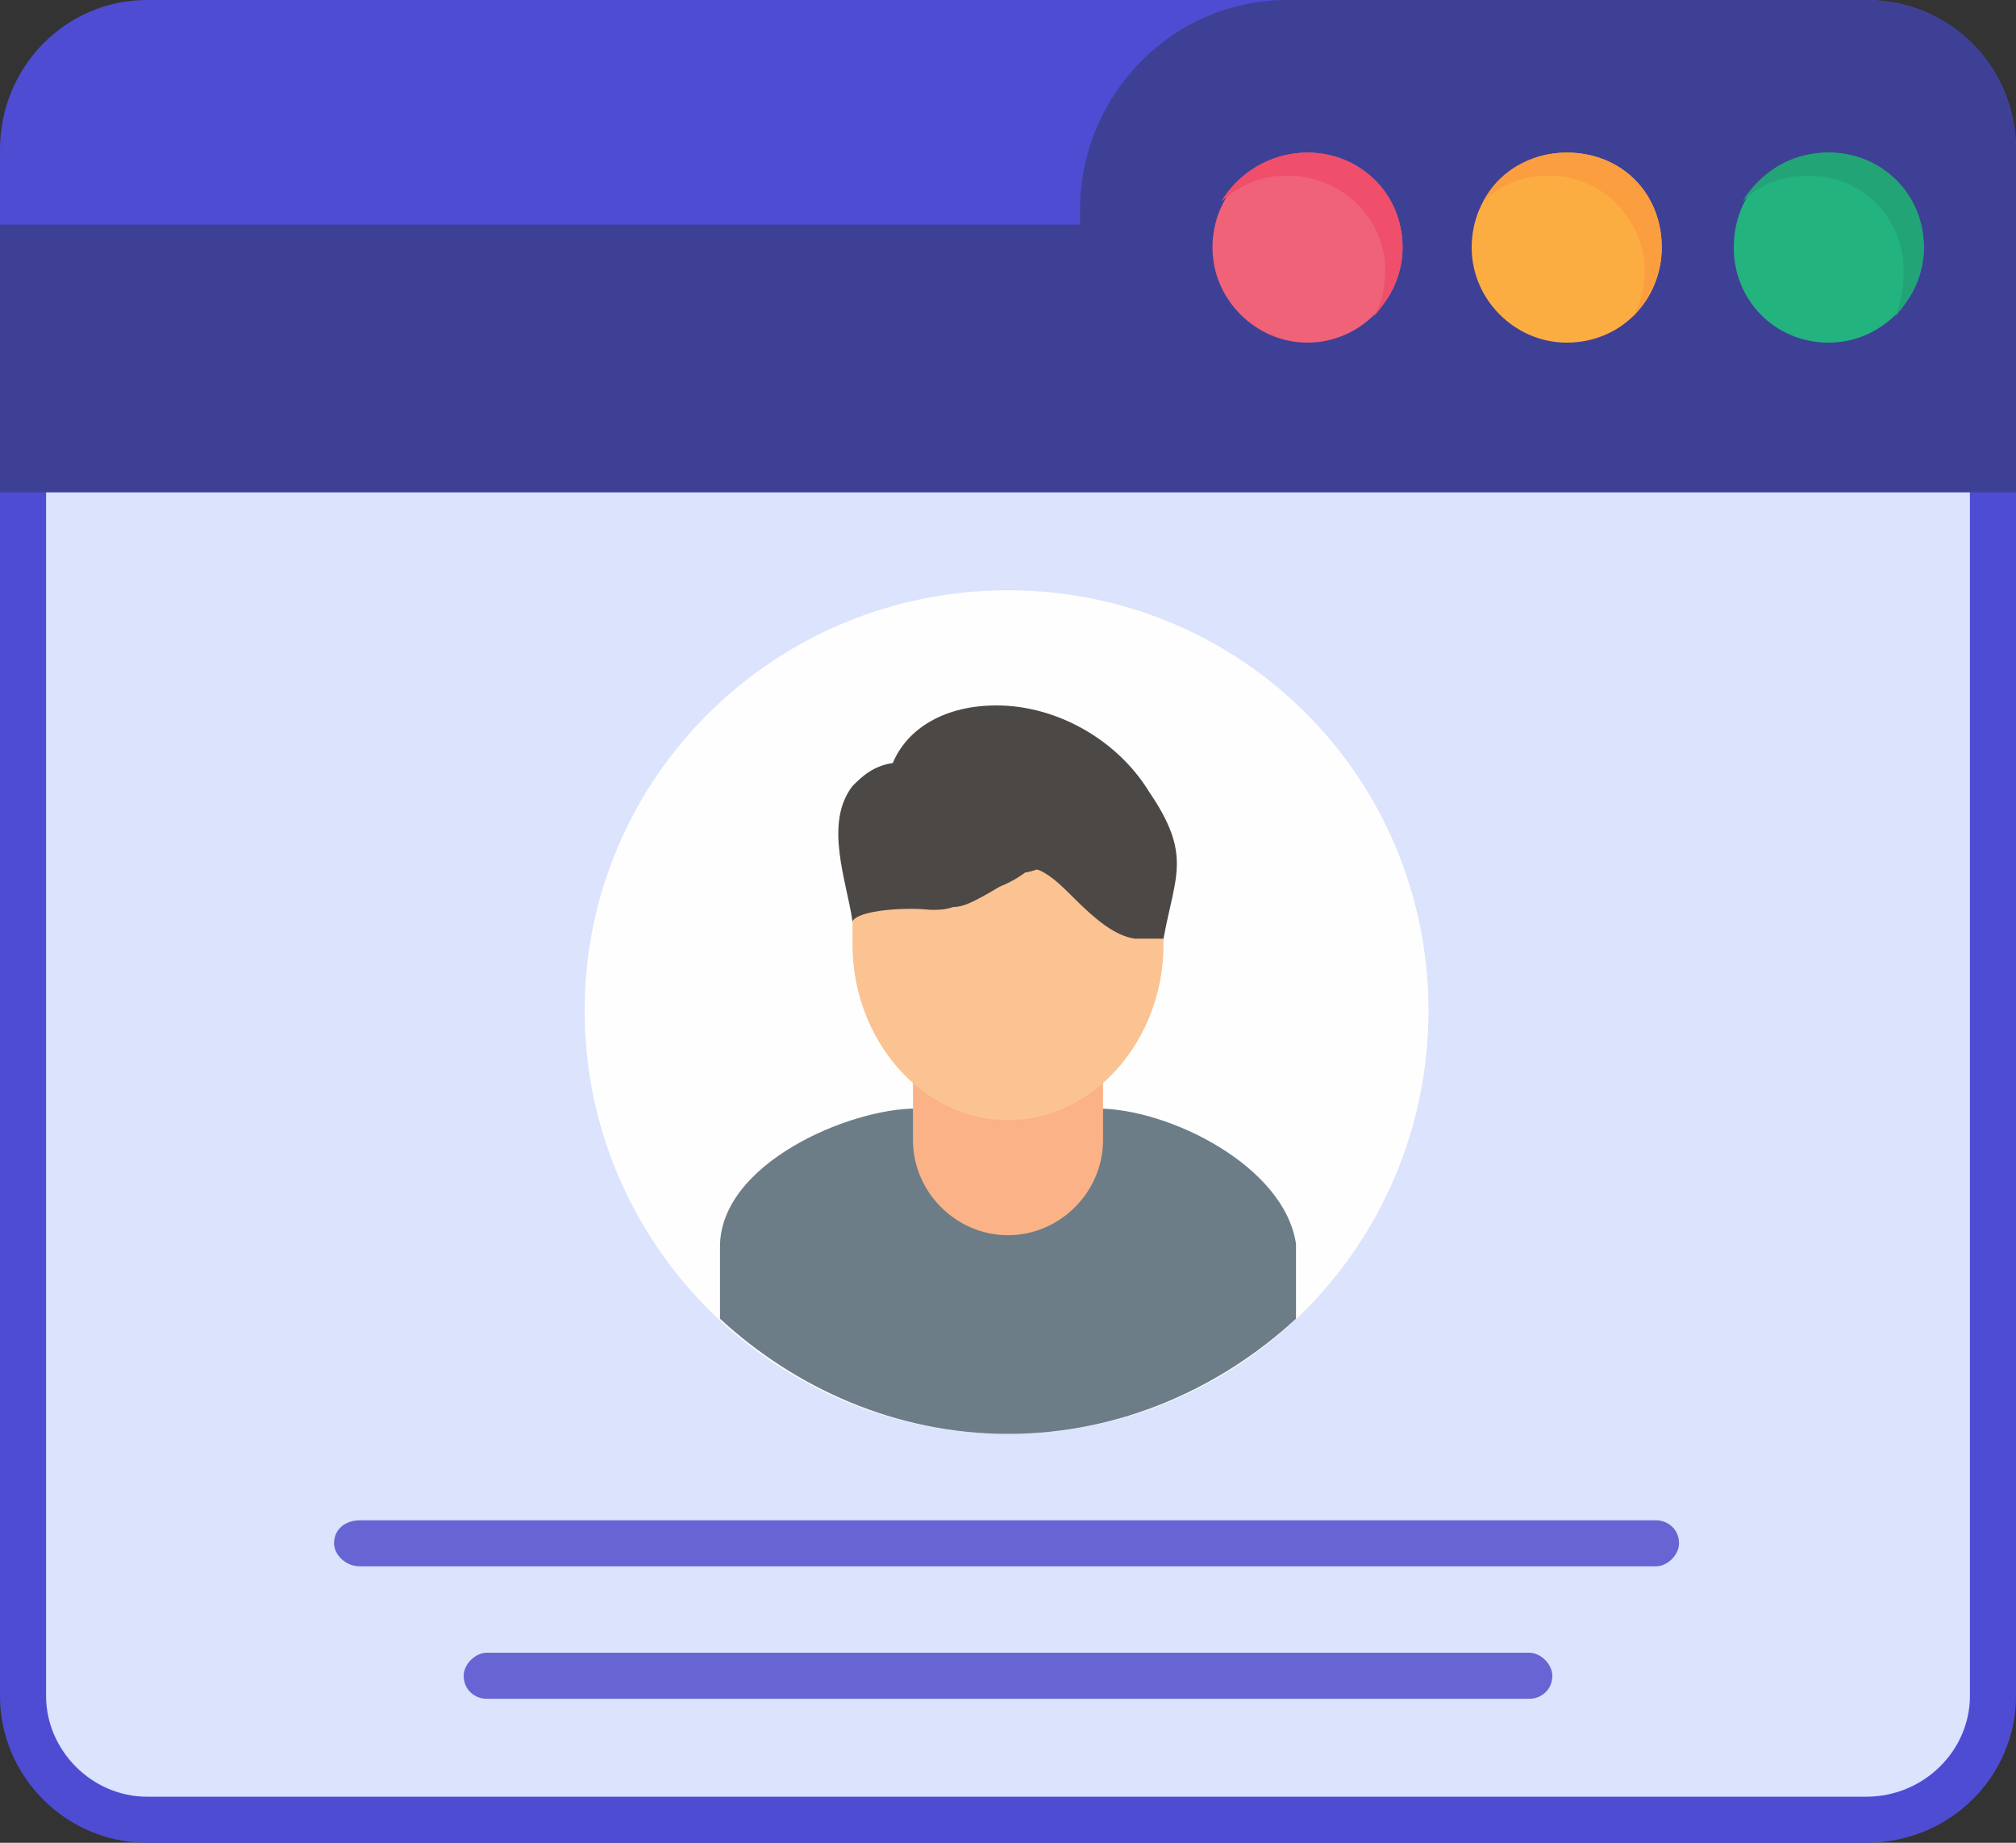
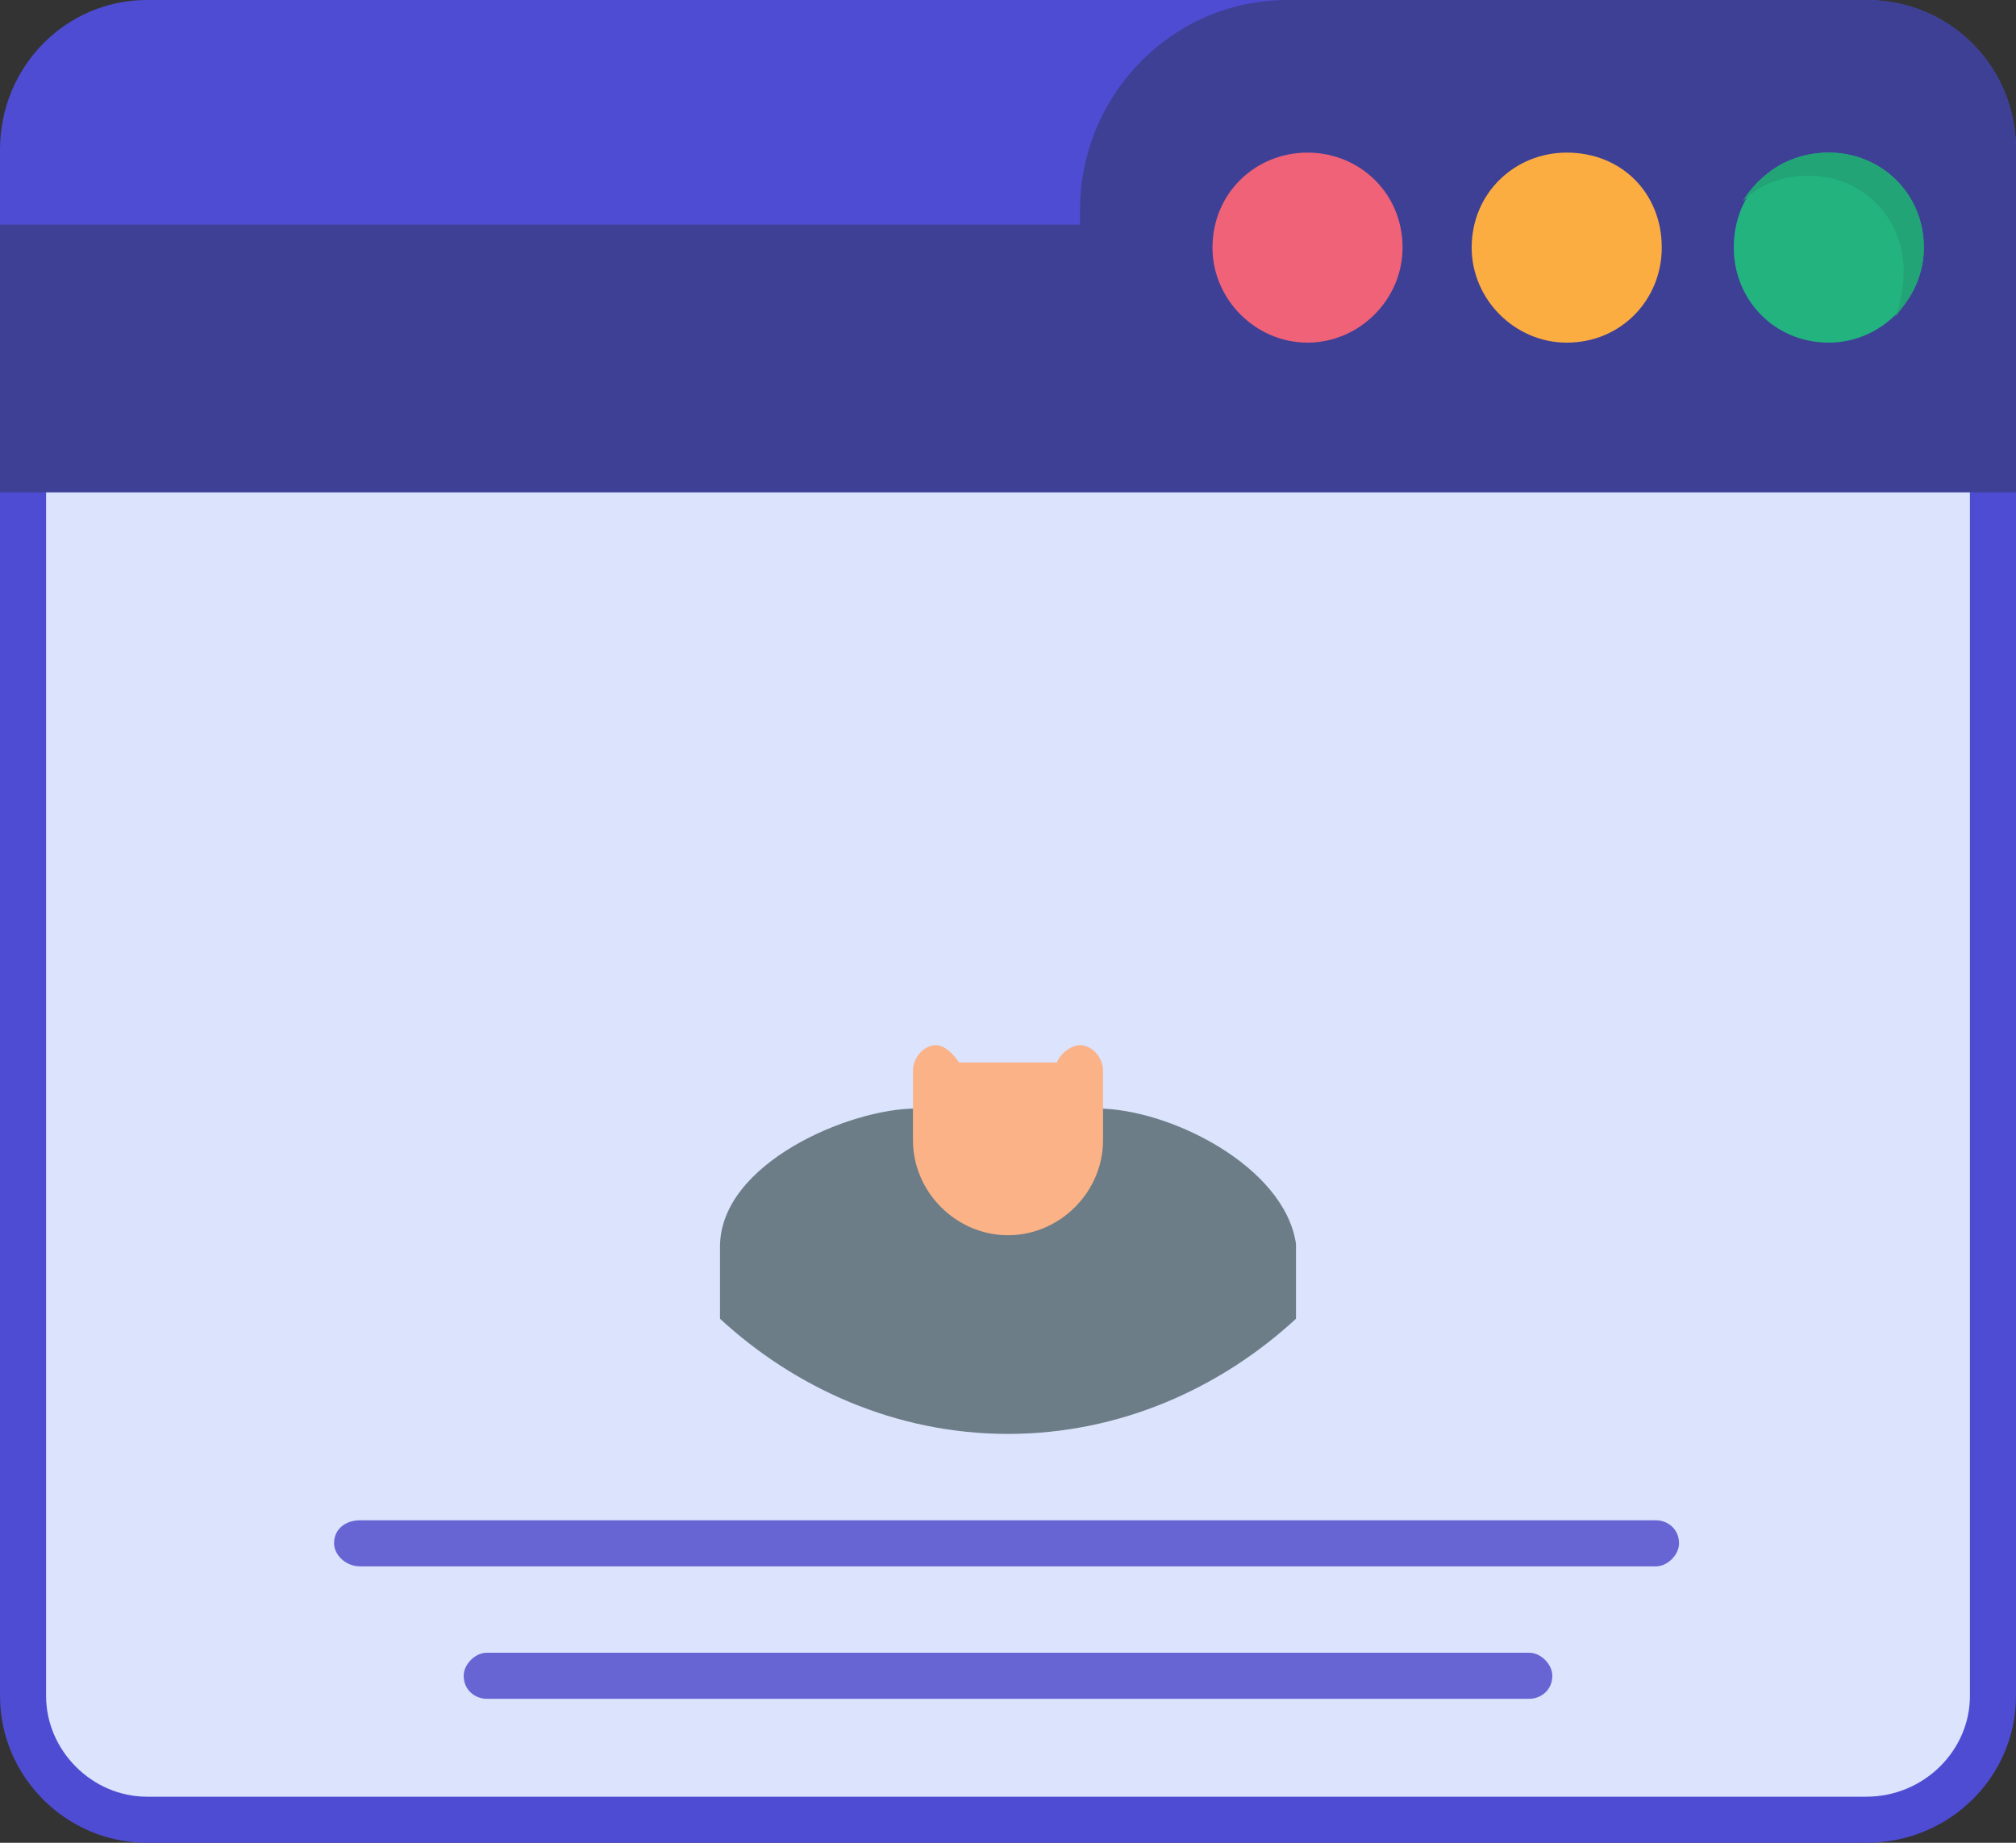
<svg xmlns="http://www.w3.org/2000/svg" version="1.2" viewBox="0 0 70 64" width="70" height="64">
  <rect x="0" y="0" width="70" height="64" fill="#333333" stroke="none" />
  <style>.a{fill:#4e4cd3}.b{fill:#3e4095}.c{fill:#f06277}.d{fill:#fcad42}.e{fill:#22b37f}.f{fill:#dbe3fd}.g{fill:#ef4f6b}.h{fill:#fb9e3f}.i{fill:#22a476}.j{fill:#fefefe}.k{fill:#6c7d87}.l{fill:#fbb287}.m{fill:#fcc392}.n{fill:#4c4846}.o{fill:#6765d3}</style>
  <path fill-rule="evenodd" class="a" d="m64.8 64h-59.7c-2.8 0-5.1-2.3-5.1-5.1v-53.7c0-2.9 2.3-5.2 5.1-5.2h59.7c2.9 0 5.2 2.3 5.2 5.2v53.7c0 2.8-2.3 5.1-5.2 5.1z" />
  <path fill-rule="evenodd" class="b" d="m0 17.1v-9.3h37.5v-0.5c0-4 3.2-7.3 7.2-7.3h20.1c2.9 0 5.2 2.3 5.2 5.2v11.9z" />
  <path fill-rule="evenodd" class="c" d="m45.4 11.9c-1.8 0-3.3-1.5-3.3-3.3 0-1.9 1.5-3.3 3.3-3.3 1.8 0 3.3 1.4 3.3 3.3 0 1.8-1.5 3.3-3.3 3.3z" />
  <path fill-rule="evenodd" class="d" d="m54.4 11.9c-1.8 0-3.3-1.5-3.3-3.3 0-1.9 1.5-3.3 3.3-3.3 1.9 0 3.3 1.4 3.3 3.3 0 1.8-1.4 3.3-3.3 3.3z" />
  <path fill-rule="evenodd" class="e" d="m63.5 11.9c-1.9 0-3.3-1.5-3.3-3.3 0-1.9 1.4-3.3 3.3-3.3 1.8 0 3.3 1.4 3.3 3.3 0 1.8-1.5 3.3-3.3 3.3z" />
  <path fill-rule="evenodd" class="f" d="m1.6 17.1v41.8c0 1.9 1.6 3.5 3.5 3.5h59.7c2 0 3.6-1.6 3.6-3.5v-41.8z" />
-   <path fill-rule="evenodd" class="g" d="m44.7 6.1c1.9 0 3.4 1.5 3.4 3.3q0 0.9-0.4 1.6c0.6-0.7 1-1.5 1-2.4 0-1.9-1.5-3.3-3.3-3.3-1.3 0-2.4 0.7-3 1.7 0.7-0.6 1.4-0.9 2.3-0.9z" />
-   <path fill-rule="evenodd" class="h" d="m53.8 6.1c1.8 0 3.3 1.5 3.3 3.3q0 0.9-0.4 1.6c0.6-0.7 1-1.5 1-2.4 0-1.9-1.4-3.3-3.3-3.3-1.3 0-2.4 0.7-2.9 1.7 0.6-0.6 1.4-0.9 2.3-0.9z" />
  <path fill-rule="evenodd" class="i" d="m62.8 6.1c1.9 0 3.3 1.5 3.3 3.3q0 0.9-0.3 1.6c0.6-0.7 1-1.5 1-2.4 0-1.9-1.5-3.3-3.3-3.3-1.3 0-2.4 0.7-3 1.7 0.6-0.6 1.4-0.9 2.3-0.9z" />
-   <path fill-rule="evenodd" class="j" d="m35 49.8c-8.1 0-14.7-6.6-14.7-14.7 0-8.1 6.6-14.6 14.7-14.6 8.1 0 14.6 6.5 14.6 14.6 0 8.1-6.5 14.7-14.6 14.7z" />
  <path fill-rule="evenodd" class="k" d="m35 49.8c-3.9 0-7.4-1.6-10-4v-1.4-1.1c0-2.9 4.5-4.8 6.8-4.8h0.7c0.4 0 0.8 0.3 0.8 0.6h3.4c0-0.3 0.4-0.6 0.8-0.6h0.6c2.5 0 6.5 2 6.9 4.7v0.1 1 1.5c-2.6 2.4-6.1 4-10 4z" />
  <path fill-rule="evenodd" class="l" d="m31.7 39.3v-2.1c0-0.5 0.4-0.9 0.8-0.9 0.3 0 0.6 0.3 0.8 0.6h3.4c0.1-0.3 0.5-0.6 0.8-0.6 0.4 0 0.8 0.4 0.8 0.9v2.1 0.3c0 1.8-1.5 3.3-3.3 3.3-1.8 0-3.3-1.5-3.3-3.3z" />
-   <path fill-rule="evenodd" class="m" d="m35 38.9c-3 0-5.4-2.8-5.4-6.1v-1q0-0.2 0-0.3c0 0 0 0 0-0.1h0.1c0.6-1.5 1.9-1.5 2.7-1.5h0.4c0.3 0 0.7-0.3 1.1-0.5 0.3-0.2 0.7-0.4 1-0.6 0.9-0.4 1.5-0.5 2.5 0.2q0.5 0.5 1 1c0.4 0.4 1 0.9 1.2 1 0.5 0 0.8 0.4 0.8 0.8v1c0 3.3-2.4 6.1-5.4 6.1z" />
-   <path fill-rule="evenodd" class="n" d="m39.4 32.6c-0.7-0.1-1.4-0.7-2.1-1.4-0.3-0.3-0.6-0.6-0.9-0.8-0.3-0.2-0.4-0.2-0.4-0.2 0 0-0.3 0.1-0.4 0.1q-0.4 0.3-0.9 0.5c-1 0.6-1.3 0.7-1.6 0.7-0.3 0.1-0.5 0.1-0.8 0.1-0.8-0.1-2.5 0-2.7 0.4-0.2-1.4-1-3.4 0-4.7 0.3-0.3 0.7-0.7 1.4-0.8 0.5-1.2 1.8-2 3.6-2 2.1 0 4.2 1.2 5.3 3 1.5 2.2 0.9 2.9 0.5 5.1-0.1 0-0.9 0-1 0z" />
  <path fill-rule="evenodd" class="o" d="m57.5 54.4h-45c-0.5 0-0.9-0.4-0.9-0.8 0-0.5 0.4-0.8 0.9-0.8h45c0.4 0 0.8 0.3 0.8 0.8 0 0.4-0.4 0.8-0.8 0.8z" />
  <path fill-rule="evenodd" class="o" d="m53.1 59h-36.2c-0.4 0-0.8-0.3-0.8-0.8 0-0.4 0.4-0.8 0.8-0.8h36.2c0.4 0 0.8 0.4 0.8 0.8 0 0.5-0.4 0.8-0.8 0.8z" />
</svg>